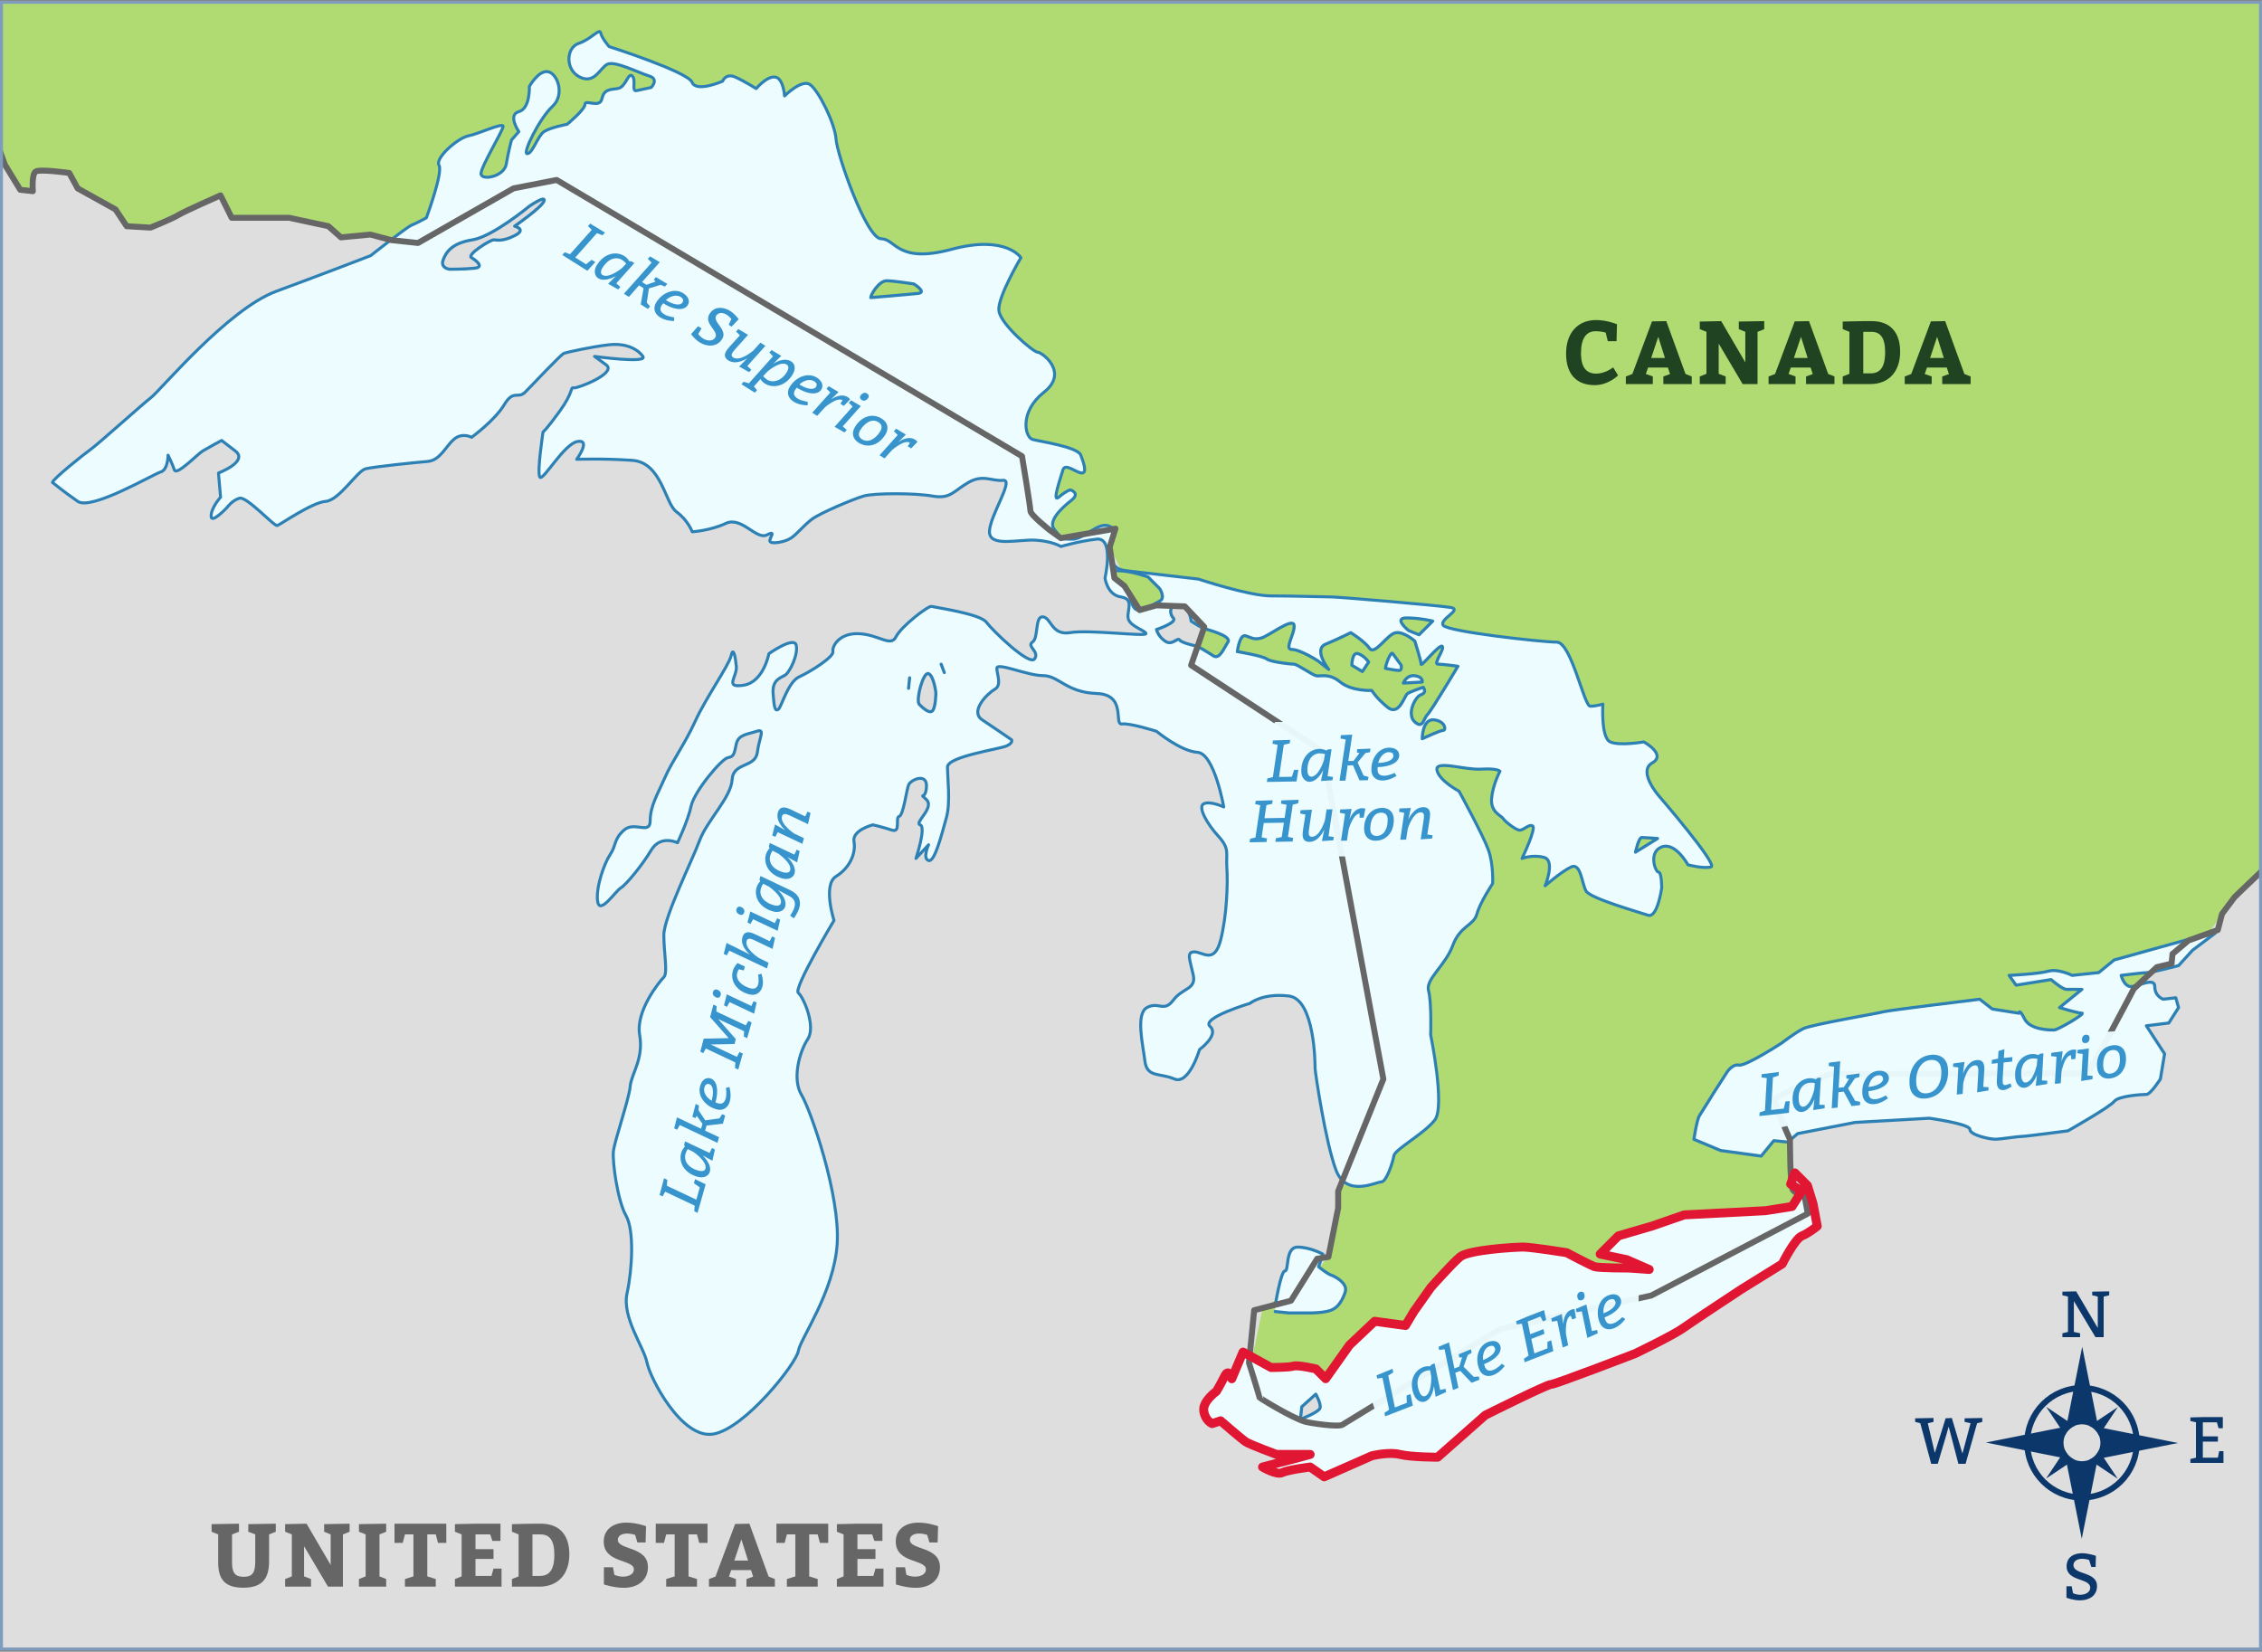
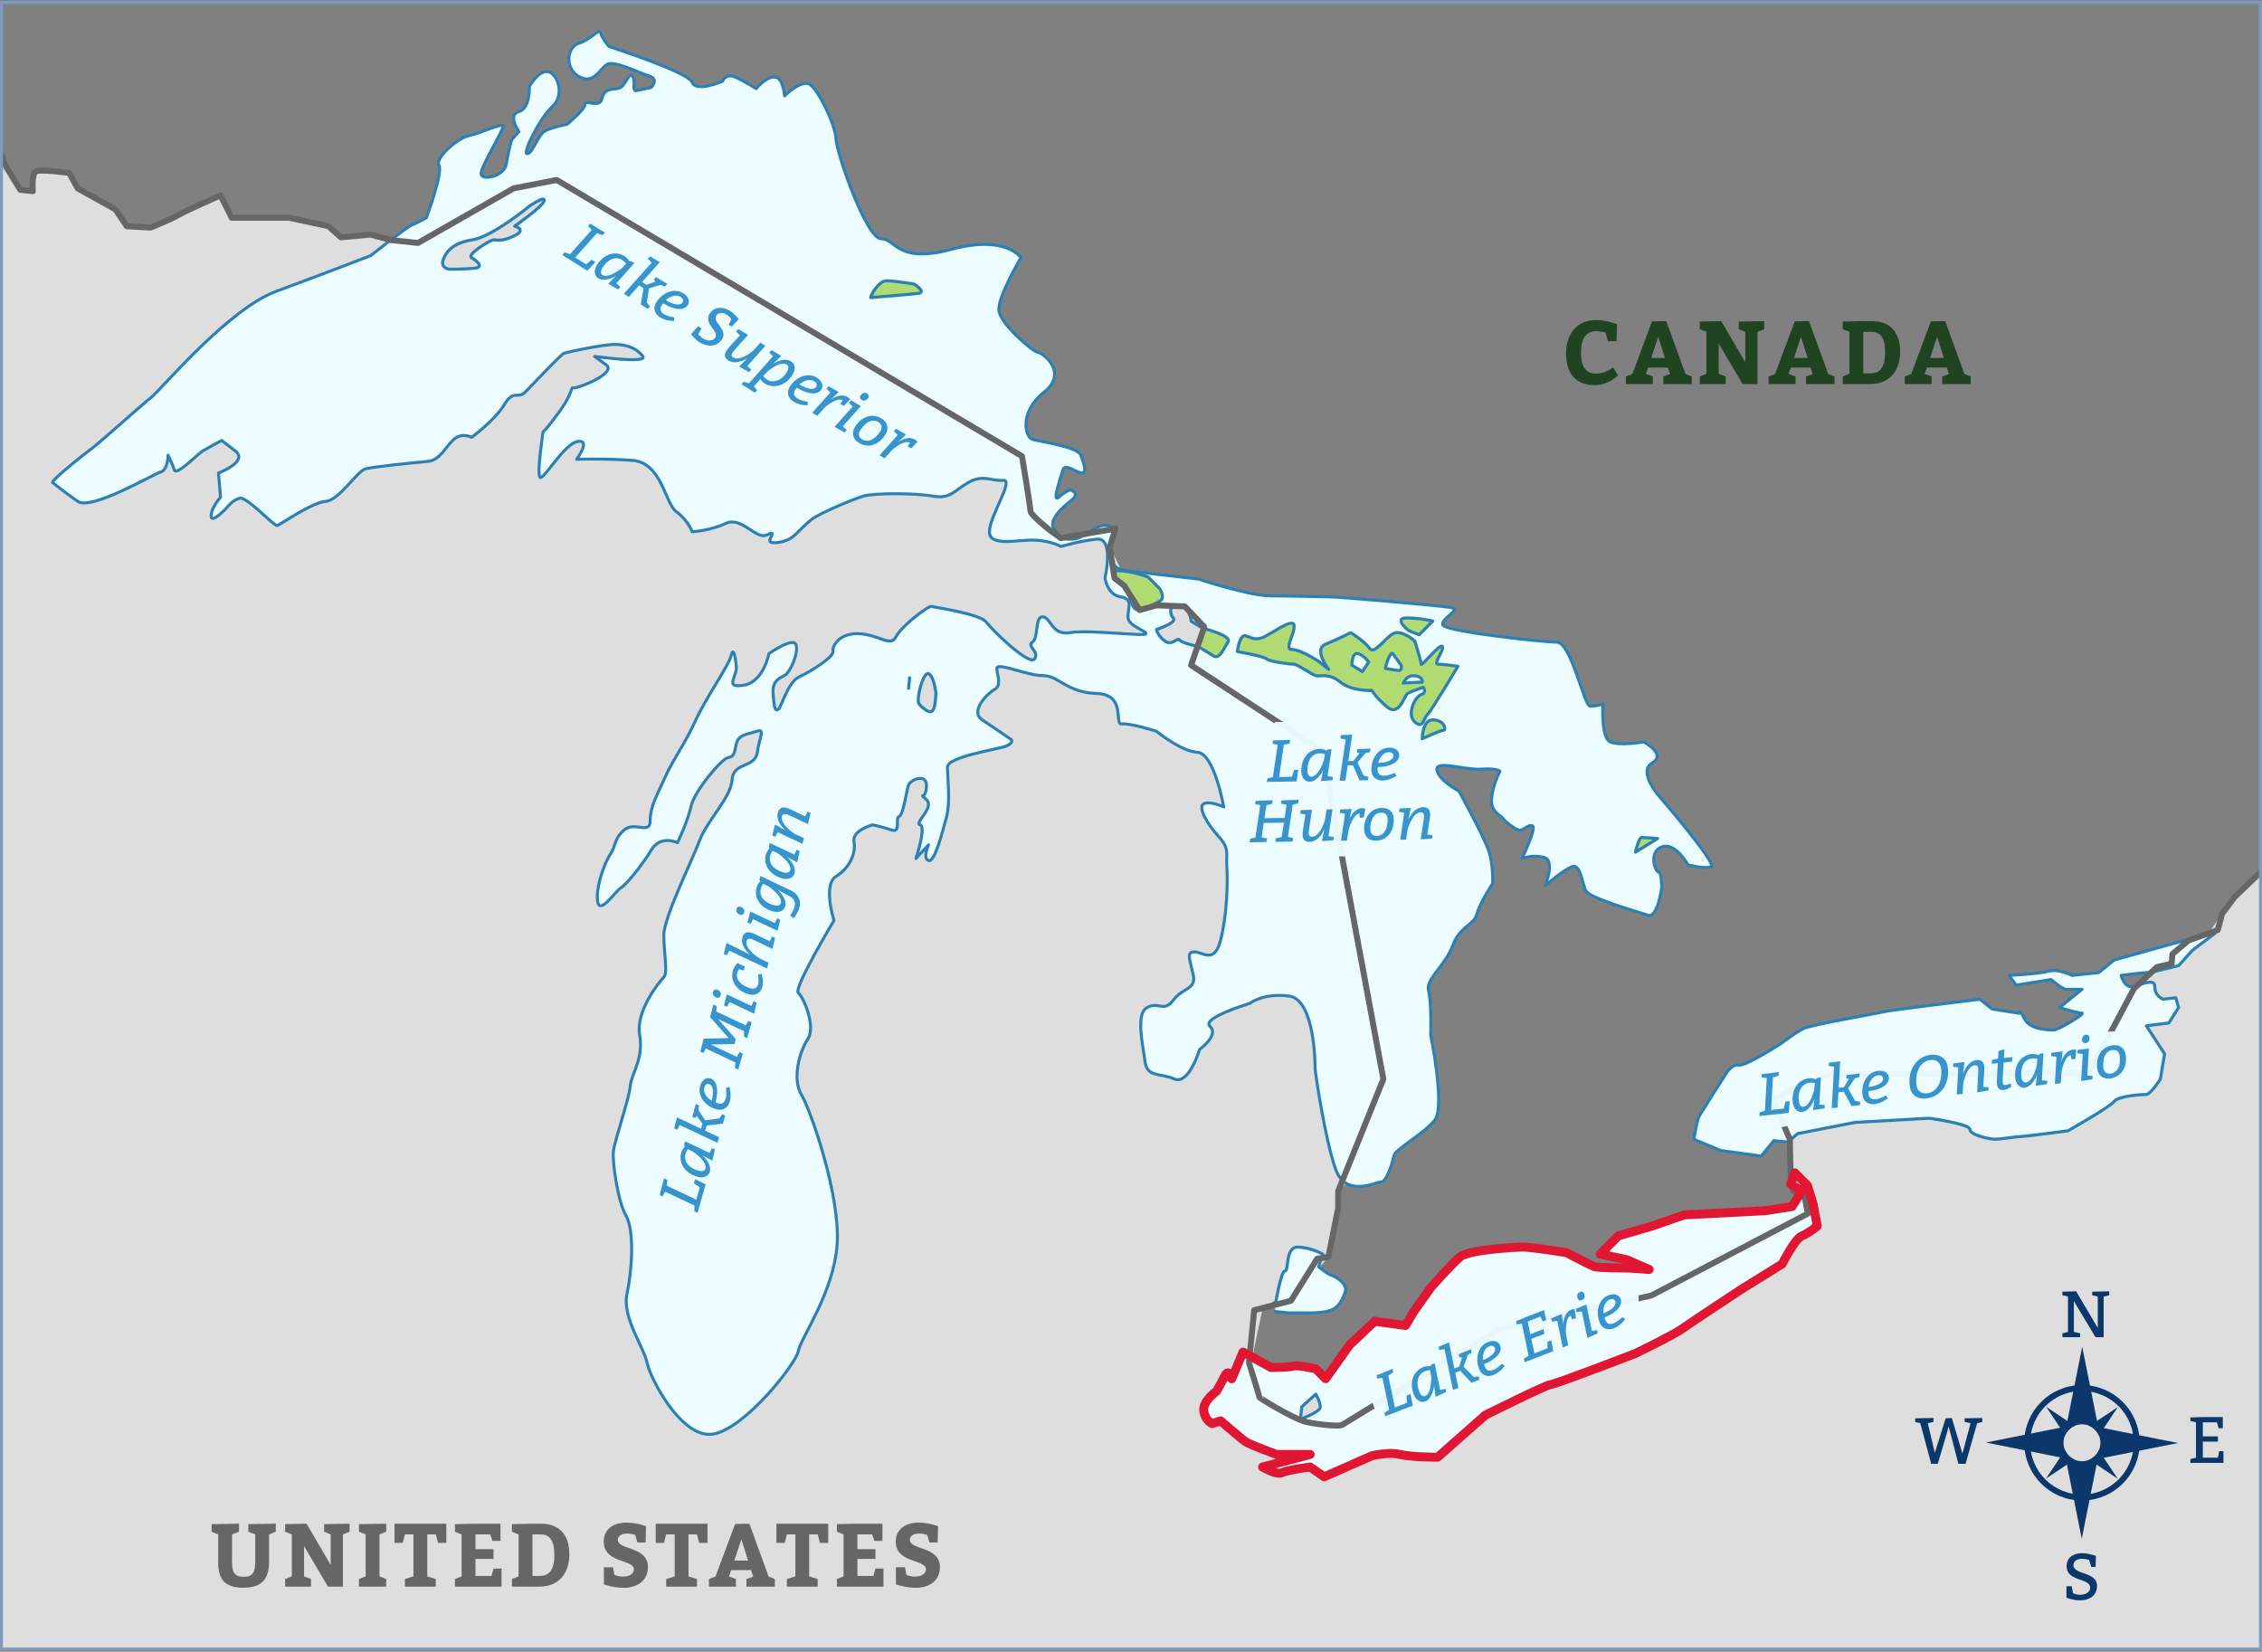
<svg xmlns="http://www.w3.org/2000/svg" width="760" height="555" viewBox="0 0 760 555">
  <rect x="0" y="0" width="760" height="555" fill="#808080" stroke="none" />
  <defs>
    <clipPath id="b">
      <rect y=".28" width="760" height="553.95" fill="none" stroke-width="0" />
    </clipPath>
  </defs>
  <g id="a">
    <path d="m758.97,1.31v503.95H1.03V1.31h757.95m1.03-1.03H0v506h760V.28h0Z" fill="#7f9bbd" stroke-width="0" />
    <g clip-path="url(#b)">
-       <rect x="-10.62" y="-13.3" width="778.24" height="497.65" fill="#b0db72" stroke-width="0" />
      <path d="m-36.97,36.47L-4.5,44.47s-7.53,5.65-4.24,5.65H-.26l1.88,5.18,5.18,8.47,4.24.47s-.47-5.65.94-6.59,11.29.47,11.29.47l2.82,5.18,12.71,7.06,3.76,5.65,8,.47s7.06-2.82,9.41-4.24c2.35-1.41,14.12-6.59,14.12-6.59l3.76,7.53h19.29l13.18,2.82,4.24,3.76,9.88-.94,7.06,1.88,32,19.29,60.71,14.35,96,38.82s28.71,10.82,28.71,12.24,3.76,12.71,3.76,12.71v3.76l18.35-1.88,24.47,49.88,71.53,121.88-5.18,37.18-12.24,11.29v5.65l-3.29,16.47-5.18,6.12-16.94,11.29-3.76,17.88-1.41,9.41s34.35,17.88,39.53,14.59c5.18-3.29,98.82-55.06,98.82-55.06l30.12-15.06,18.82-9.41s-2.35-6.59-3.29-8c-.94-1.41-1.88-16-1.88-16,0,0,20.24-11.29,24.94-12.24s52.24-2.82,59.76-3.29c7.53-.47,30.12-21.65,30.12-21.65l8-19.29,16.94-6.59,9.88-13.65s16.47-16,18.82-17.41,23.53-7.53,24.94-8c1.41-.47,28.24,48.94,28.24,50.35s-35.76,254.35-35.76,254.35c0,0-826.35,27.76-826.35,0s2.35-544.71,2.35-544.24Z" fill="#dedede" stroke-width="0" />
      <path d="m17.62,162.12c0-1.06,10.59-9.53,13.06-11.29,2.47-1.76,16.94-14.82,20.12-17.29s25.76-29.65,42-35.65c16.24-6,31.76-12,31.76-12,0,0,12-9.53,13.76-10.24s4.94-2.47,4.94-2.47c0,0,5.65-15.18,4.24-17.65-1.41-2.47,6.35-9.18,9.88-9.88s11.65-4.59,11.65-3.18-7.41,13.41-7.41,15.88,7.76,1.06,8.47-3.18c.71-4.24,1.76-8.12,1.76-8.12l2.47-2.82s-3.88-5.65,0-6.71c3.88-1.06,3.53-8.47,3.53-8.47,0,0,3.18-5.65,6.35-4.94,3.18.71,5.65,7.76,1.41,11.65s-10.24,15.88-8.47,15.88,3.53-6,5.65-7.41c2.12-1.41,7.76-2.47,7.76-2.47,0,0,6-4.94,6-6.71s4.94,1.41,5.65-1.76c.71-3.18,2.47-3.18,5.29-3.53s3.53-5.65,4.94-4.24c1.41,1.41-.35,5.29,1.41,4.94,1.76-.35,4.94-1.06,4.94-1.06,0,0,2.82-2.82-.71-3.88-3.53-1.06-11.65-5.29-14.12-3.88-2.47,1.41-4.24,6.71-9.18,4.24-4.94-2.47-4.59-9.88-.35-11.29s7.06-5.29,7.41-3.53,2.82,4.59,2.82,4.59c0,0,26.47,8.47,27.88,12,1.41,3.53,10.24-.35,10.24-.35,0,0,1.06-2.82,4.24-1.41,3.18,1.41,7.06,3.88,7.06,3.88,0,0,3.53-4.24,6.35-3.88s3.18,6.35,3.18,6.35c0,0,5.65-5.65,8.47-3.88,2.82,1.76,8.47,13.06,8.82,18.35.35,5.29,10.24,33.53,15.18,33.53s5.29,8.47,23.65,3.53c18.35-4.94,23.29,2.82,23.29,2.82,0,0-7.76,13.06-7.41,17.65s11.65,14.12,13.06,14.12,10.59,6.71,2.12,13.41c-8.47,6.71-6.35,15.18-3.88,15.88s15.18,2.47,16.24,5.29c1.06,2.82,2.12,6,.35,6s-5.65-3.53-6.35-1.06-3.88,11.29-1.41,9.18c2.47-2.12,3.88-2.47,3.88-2.47,0,0,3.53,1.06.35,3.53-3.18,2.47-8.12,7.06-5.65,9.88,2.47,2.82,1.76,3.18,6,3.18s8.82-6.35,12.71-4.24-.71,4.59,0,7.06-.71,7.06,5.29,7.76,24.35,2.82,24.35,2.82c0,0,16.94,5.65,24.35,5.65s18.35.35,20.47.35,35.65,2.82,39.88,3.53c4.24.71-3.88,3.88-2.47,6,1.41,2.12,33.18,5.65,38.12,5.65s9.18,21.53,11.29,21.53,4.24-.71,4.24-.71c0,0-.71,11.29,2.47,12.71s11.29,0,11.29,0c0,0,7.76,4.24,2.82,7.06s2.12,10.94,2.12,10.94c0,0,20.12,23.29,17.65,24s-7.76-.71-7.76-.71c0,0-4.24-7.76-8.82-6-4.59,1.76-2.12,8.47-1.06,8.47s1.06,5.29,1.06,5.29c0,0-1.41,10.24-4.59,9.18-3.18-1.06-19.41-5.65-20.82-8.12-1.41-2.47-1.76-9.53-4.94-8.12-3.18,1.41-8.82,6.35-8.82,6.35,0,0,3.53-8.47-.35-9.53-3.88-1.06-7.41.35-7.41.35,0,0,4.94-10.24,3.53-10.94-1.41-.71-3.18,1.76-4.59,1.41s-4.59-2.82-5.29-3.88-4.24-2.12-3.88-6.71,2.82-9.18,2.82-9.18c0,0-.71-1.06-6.35-.71s-15.53-3.18-14.82.35,7.41,7.06,7.41,7.06c0,0,8.12,14.82,9.88,19.76,1.76,4.94,1.41,11.29,1.41,11.29,0,0-4.24,6.35-5.29,10.24-1.06,3.88-5.65,3.88-8.12,10.59-2.47,6.71-9.18,11.29-8.12,15.18,1.06,3.88.71,14.82.71,14.82,0,0,4.94,24,1.41,28.59s-13.41,9.88-13.76,12-2.47,8.82-4.24,8.82-11.65,5.29-15.18-3.88c-3.53-9.18-7.06-33.18-7.06-34.24s0-23.29-8.82-24.35-13.06,2.47-13.06,2.47c0,0-16.59,4.94-13.41,7.76s-3.53,7.76-3.53,7.76c0,0-3.53,12-8.47,9.88-4.94-2.12-9.18-.35-9.88-6s-3.18-15.88.71-18c3.88-2.12,5.65,1.76,8.82-2.47,3.18-4.24,7.76-3.53,6.71-8.47-1.06-4.94-2.47-7.76.35-7.76s6.71,4.24,8.82-3.88c2.12-8.12,2.47-19.41,2.12-24.35-.35-4.94,1.06-6.35-2.82-10.59s-7.06-9.88-4.94-10.94,6.71,1.06,6.71,1.06c0,0-3.18-18-8.82-18.35s-13.76-7.06-13.76-7.06c0,0-8.82-2.82-11.65-2.47-2.82.35,1.76-9.88-8.47-10.24s-12.71-6-18-6-15.53-4.59-15.53-2.47,1.76,5.65-.71,7.06c-2.47,1.41-8.47,7.41-4.24,10.24,4.24,2.82,9.88,6.71,9.88,6.71,0,0,.71,1.06-1.76,2.12-2.47,1.06-19.76,3.53-19.76,7.06s1.06,12-.35,16.94-3.88,15.18-6,14.47,0-5.29,0-5.29l-4.24,4.59s3.53-10.59,1.41-11.29,4.94-5.65,2.12-8.47c-2.82-2.82-.35.71,0-4.24s-5.29-2.47-6-.71c-.71,1.76-1.76,10.24-3.18,10.59-1.41.35.71,5.65-2.47,4.59s-6.35-1.76-6.35-1.76c0,0-7.06,1.76-6.35,5.65s-1.41,8.82-6,11.65c-4.59,2.82-.71,14.82-.71,14.82,0,0-13.76,22.94-12,24.35,1.76,1.41,6,11.29,3.18,15.53-2.82,4.24-5.29,13.41-2.12,18.71,3.18,5.29,13.06,33.88,12,50.12-1.06,16.24-12.35,31.76-13.06,36s-18,26.12-28.59,27.88-21.18-18.71-22.24-24-8.47-15.18-6.71-23.29c1.76-8.12,2.47-21.18-.35-26.12s-4.59-18-4.24-21.53,5.29-17.65,5.65-21.88,4.59-9.18,3.18-17.29c-1.41-8.12,6.71-18,8.12-19.41,1.41-1.41,0-8.12,0-14.12s9.53-25.06,12-31.76c2.47-6.71,10.59-14.47,10.94-20.47s7.76-3.88,8.47-9.18c.71-5.29,2.82-8.12-.35-7.06s-6,1.06-6.71,4.24-.71,4.24-2.82,4.59-11.29,11.29-12.35,16.24-4.59,12.35-4.59,12.35c0,0-5.65-2.82-8.82,2.47-3.18,5.29-8.47,11.65-10.24,12.71s-7.06,9.18-7.76,4.59c-.71-4.59,2.12-12.71,4.24-15.88s1.06-4.94,4.59-8.12c3.53-3.18,8.82,1.76,8.82-3.18s2.47-8.82,4.94-14.47c2.47-5.65,6.71-11.29,10.24-19.06s11.29-18.71,12-21.88,1.41,0,1.76,3.53-4.24,7.41,2.47,6.35,8.47-10.59,8.47-10.59c0,0,8.47-6,9.18-2.82.71,3.18-2.12,8.82-3.53,9.88s-4.59,1.41-4.24,6.35.71,6,1.76,5.29,3.18-9.18,7.06-10.94c3.88-1.76,11.65-6.71,11.29-8.47-.35-1.76,2.12-6.35,8.82-6,6.71.35,10.59,4.59,12.35,1.06,1.76-3.53,10.94-10.59,12-10.24s16.24,2.47,18.35,5.29c2.12,2.82,14.47,14.82,16.24,12.35,1.76-2.47-2.82-4.24-.71-5.65,2.12-1.41.71-8.82,3.53-8.47,2.82.35,2.82,6.35,9.18,5.29,6.35-1.06,25.41,1.41,25.41.35s-5.65-2.47-6-5.29,2.12-6.35-2.47-7.06c-4.59-.71-5.29-6.35-5.29-6.35,0,0,3.18-13.76-2.82-13.06s-12,2.47-12,2.47c0,0-2.82-1.76-8.47-2.12s-15.53,2.47-15.53-2.82,8.47-17.65,4.59-17.29-6.71-2.12-11.65.71c-4.94,2.82-6,5.65-12,4.59s-19.76-1.06-23.29,0-14.47,5.65-17.29,7.76c-2.82,2.12-4.94,4.94-7.06,6.35-2.12,1.41-6.71,2.12-7.06,1.06s2.47-3.88-1.06-2.12c-3.53,1.76-8.47-6.35-13.76-3.88-5.29,2.47-11.29,2.82-11.29,2.82,0,0-1.41-3.88-5.29-6.71-3.88-2.82-4.94-16.59-14.82-17.29s-18.71-.35-18.71-.35c0,0,4.94-6.71.35-6s-11.65,13.41-12.71,12,1.06-15.18,1.06-15.18c0,0,1.06-.71,5.65-7.06,4.59-6.35,3.53-8.12,4.59-7.76s14.82-4.94,10.94-7.76l-3.88-2.82s18,2.47,16.24,0c-1.76-2.47-5.65-4.59-11.65-3.88-6,.71-13.76,2.47-14.82,2.82s-10.59,10.59-13.06,13.06c-2.47,2.47-3.88-1.06-7.06,4.24-3.18,5.29-10.94,10.94-10.94,10.94,0,0-3.18-1.76-6,.71s-4.59,7.06-8.82,7.41-18,1.76-20.82,2.47c-2.82.71-8.82,10.59-13.41,10.94s-15.18,7.76-16.24,8.12-10.24-9.88-12.71-9.18-4.24,3.18-4.24,3.18c0,0-5.29,5.65-5.29,2.82s3.18-6.35,3.18-6.35l-.71-8.12s10.24-3.88,5.65-7.41l-4.59-3.53s-4.59,2.47-6.35,3.53c-1.76,1.06-8.82,8.47-9.53,6.35s-2.12-4.94-2.12-4.94c0,0,0,4.94-2.47,5.65s-23.29,13.06-27.88,9.88-8.47-6.35-8.47-6.35Z" fill="#edfdff" stroke="#2d80b4" stroke-linecap="round" stroke-linejoin="round" />
      <path d="m388.56,211.53c1.06-.35,7.06-2.47,5.65-3.88s-1.41-4.94,2.12-4.24,3.88,5.29,3.88,5.29c0,0,3.18,2.12,4.24,2.47s9.53,2.47,8.12,4.59c-1.41,2.12-2.82,6-4.94,4.59-2.12-1.41-5.29-3.18-5.29-3.18,0,0-5.29-1.06-6-2.12s-2.47,2.12-4.94.35c-2.47-1.76-2.82-3.88-2.82-3.88Z" fill="#dedede" stroke-width="0" />
      <path d="m415.74,218.94s.71-6,2.82-5.29,2.82,1.41,5.29.71,10.59-7.06,10.94-4.24-3.53,8.12-.71,8.12,8.82,3.88,8.82,3.88l3.53,2.82s-5.29-6.71-1.06-8.47c4.24-1.76,8.47-3.88,8.47-3.88,0,0,4.59,2.82,6.35,5.29,1.76,2.47,6-4.94,8.82-5.29s6.35,2.82,6.35,2.82c0,0,2.12,6.71,2.12,7.76s6-6.71,7.06-6-3.18,6-1.41,6,6.71.71,6.71.71c0,0-8.82,14.82-10.24,16.24-1.41,1.41-1.41,4.94-4.24,2.47-2.82-2.47,0-8.47,2.12-9.18s.71-2.47.71-2.47c0,0-4.24,1.41-5.29,2.12s-2.82,7.76-6.71,4.59c-3.88-3.18-5.29-5.65-5.29-5.65,0,0-6.71.35-10.59-2.82-3.88-3.18-6.71-1.76-8.12-2.12s-6.35-3.88-7.41-3.88-7.76-.71-9.18-1.76c-1.41-1.06-9.88-2.47-9.88-2.47Z" fill="#b0db72" stroke="#2d80b4" stroke-linecap="round" stroke-linejoin="round" stroke-width="1.03" />
      <path d="m477.85,248.23s0-6.71,3.88-6.35c3.88.35,4.24,3.53,3.18,3.53s-7.06,2.82-7.06,2.82Z" fill="#b0db72" stroke="#2d80b4" stroke-linecap="round" stroke-linejoin="round" stroke-width="1.03" />
      <path d="m473.27,211.88s-5.29-4.24-.71-4.24,8.82,1.06,8.82,1.06l-4.59,4.59-3.53-1.41Z" fill="#b0db72" stroke="#2d80b4" stroke-linecap="round" stroke-linejoin="round" stroke-width="1.03" />
      <path d="m378.32,197.76s-7.41-6-2.82-6,10.24,2.12,10.24,2.12l3.88,3.88s2.12,3.18,0,4.24-4.94,2.82-4.94,2.82c0,0-3.18,1.41-4.24-1.76-1.06-3.18-2.12-5.29-2.12-5.29Z" fill="#b0db72" stroke="#2d80b4" stroke-linecap="round" stroke-linejoin="round" stroke-width="1.03" />
      <path d="m292.56,100c0-1.06,2.82-5.65,5.29-5.65s9.18,1.06,9.18,1.06c0,0,4.59,2.82,1.41,3.18s-15.88,1.41-15.88,1.41Z" fill="#b0db72" stroke="#2d80b4" stroke-linecap="round" stroke-linejoin="round" stroke-width="1.03" />
      <path d="m151.03,90.47s-3.18-.35-2.12-3.18,3.18-5.65,9.88-6.71c6.71-1.06,19.06-11.29,19.06-11.29,0,0,5.65-3.88,4.94-1.76s-9.88,8.47-9.88,8.47c0,0,4.24,1.06,0,3.18-4.24,2.12-6,1.41-7.06,1.41s-9.18,4.94-7.41,6,4.24,3.18,1.06,3.53-8.47.35-8.47.35Z" fill="#dedede" stroke="#2d80b4" stroke-linecap="round" stroke-linejoin="round" stroke-width="1.03" />
      <path d="m308.79,236.59c-1.06-1.76,1.41-10.94,3.18-10.24s2.47,6.35,2.47,6.35c0,0,0,5.65-1.41,6.35s-4.24-2.47-4.24-2.47Z" fill="#dedede" stroke="#2d80b4" stroke-linecap="round" stroke-linejoin="round" stroke-width="1.03" />
-       <line x1="316.21" y1="223.18" x2="317.27" y2="226" fill="none" stroke="#2d80b4" stroke-linecap="round" stroke-linejoin="round" stroke-width="1.03" />
      <line x1="305.62" y1="227.76" x2="305.27" y2="231.29" fill="none" stroke="#2d80b4" stroke-linecap="round" stroke-linejoin="round" stroke-width="1.03" />
      <path d="m454.21,223.53s0-4.59,2.12-3.88,3.53,2.82,3.53,2.82l-2.12,3.18-3.53-2.12Z" fill="#edfdff" stroke="#2d80b4" stroke-linecap="round" stroke-linejoin="round" stroke-width="1.03" />
      <path d="m465.5,224.59c0-1.06,1.76-6,2.47-4.94s2.82,3.88,2.82,3.88c0,0,.35,1.76-.71,1.76s-4.59-.71-4.59-.71Z" fill="#edfdff" stroke="#2d80b4" stroke-linecap="round" stroke-linejoin="round" stroke-width="1.03" />
-       <path d="m471.5,229.53s1.06-2.82,3.88-2.47,2.47,2.12,2.47,2.12l-6.35.35Z" fill="#edfdff" stroke="#2d80b4" stroke-linecap="round" stroke-linejoin="round" stroke-width="1.03" />
+       <path d="m471.5,229.53s1.06-2.82,3.88-2.47,2.47,2.12,2.47,2.12Z" fill="#edfdff" stroke="#2d80b4" stroke-linecap="round" stroke-linejoin="round" stroke-width="1.03" />
      <path d="m556.91,281.76s-4.24-.35-5.29-.35-2.12,4.94-2.12,4.94l7.41-4.59Z" fill="#b0db72" stroke="#2d80b4" stroke-linecap="round" stroke-linejoin="round" stroke-width="1.03" />
      <path d="m428.44,438.82s1.88-11.76,3.29-11.76,0-8,4.24-8,8.47,2.35,8.47,2.35l-1.41,4.24s2.82,2.35,4.24,2.82c1.41.47,5.65,2.82,4.71,5.65-.94,2.82-2.35,5.18-4.71,6.12-2.35.94-7.06.94-7.06.94h-7.06l-4.71-.47" fill="#edfdff" stroke="#2d80b4" stroke-linecap="round" stroke-linejoin="round" stroke-width="1.03" />
      <path d="m417.62,454.35l-3.76,8.94s-.94-3.76-2.35-.94c-1.41,2.82-2.82,5.18-2.82,5.18,0,0-4.71,3.29-4.24,6.59.47,3.29,2.82,4.24,2.82,4.24l2.82-.94s7.06,6.12,8.47,7.06,10.35,4.24,10.35,4.24h11.29l-5.18,1.41-10.82,2.82s4.71,2.82,6.59,1.88c1.88-.94,9.41-1.88,9.41-1.88l4.71,3.29,16-7.06s5.65-1.41,9.41-.47,12.71.94,12.71.94l16-14.12s20.71-10.35,22.12-10.35,28.24-10.35,28.24-10.35c0,0,12.71-6.12,16-8.47s19.76-13.18,19.76-13.18l13.65-8.47s4.24-8.47,6.59-9.41c2.35-.94,5.18-3.29,5.18-3.29l-1.41-7.53-1.88-6.12-4.24-4.24-1.41,3.76,3.76,2.35-3.29,5.18-8.94,1.41-27.29,1.41-10.82,3.76-11.29,3.29-6.12,6.12,8.94,1.88,7.53,3.29-6.59-.47s-10.35,0-11.76-.47c-1.41-.47-9.41-4.71-9.41-4.71,0,0-11.76-1.88-14.59-1.88s-18.35.94-21.18,3.29c-2.82,2.35-9.88,10.35-9.88,10.35l-5.65,8-2.82,4.71-10.35-1.41-8.47,8-8,11.29-3.29-3.29s-6.12-1.41-7.53-.94-7.53.47-7.53.47l-9.41-5.18Z" fill="#edfdff" stroke="#2d80b4" stroke-linecap="round" stroke-linejoin="round" stroke-width="1.03" />
      <path d="m437.38,472.7l4.71-4.24s1.88,3.29,1.41,4.71c-.47,1.41-6.59,3.76-6.59,3.76l.47-4.24Z" fill="#dedede" stroke="#2d80b4" stroke-linecap="round" stroke-linejoin="round" stroke-width="1.03" />
      <path d="m600.68,383.76l-4.71-.47-4.24,5.18-13.65-1.88-8.94-3.76s.94-6.59,1.88-8,4.71-7.53,4.71-7.53l4.24-6.59s1.88-3.29,4.24-2.82c2.35.47,14.59-7.53,14.59-7.53,0,0,4.24-3.29,7.06-4.71,2.82-1.41,25.41-5.18,26.82-5.65,1.41-.47,32.47-4.24,32.47-4.24l4.24,3.29,8.94,1.41s0-1.88,1.88,1.88c1.88,3.76,8.47,3.76,9.88,3.76s10.82-5.65,9.41-5.65-7.53-1.88-7.53-1.88l7.53-6.12h-5.18c-1.41,0-5.18-3.29-5.18-3.29l-11.76,1.88-2.35-3.29s9.88-.47,13.18-1.41,8,1.41,8,1.41l8.94-.94,5.18-4.24,25.41-7.06,8.47-1.88-7.53,5.65-4.71,5.18s-8.94,2.35-10.35,2.35-8.94.94-8.94.94c0,0,.94,3.76,3.29,3.76s8-3.29,8,0,2.82,4.24,2.82,4.24l4.24-.47.94,3.29-3.29,5.18-7.53.94,6.12,9.41-1.41,8.47s-3.29,5.18-4.71,5.18-9.41.47-10.82,2.35-15.53,9.88-15.53,9.88c0,0-14.12,1.88-15.53,1.88s-7.06.94-8.94.94-8.47-1.41-8.47-3.29-13.65-3.76-13.65-3.76l-24.94,1.41-19.29,3.76-3.29,2.82Z" fill="#edfdff" stroke="#2d80b4" stroke-linecap="round" stroke-linejoin="round" stroke-width="1.03" />
      <path d="m403.38,217.65l1.41-6.12s7.06,2,7.41,2.94-.82,4.12-1.65,4.82-.82,1.29-1.41,1.29-1.88-.24-2.59-.71-3.18-2.24-3.18-2.24Z" fill="#b0db72" stroke-width="0" />
      <path d="m388.56,211.53c1.06-.35,7.06-2.47,5.65-3.88s-1.41-4.94,2.12-4.24,3.88,5.29,3.88,5.29c0,0,3.18,2.12,4.24,2.47s9.53,2.47,8.12,4.59c-1.41,2.12-2.82,6-4.94,4.59-2.12-1.41-5.29-3.18-5.29-3.18,0,0-5.29-1.06-6-2.12s-2.47,2.12-4.94.35c-2.47-1.76-2.82-3.88-2.82-3.88Z" fill="none" stroke="#2d80b4" stroke-linecap="round" stroke-linejoin="round" stroke-width="1.03" />
      <path d="m-36.97,36.47L-4.5,44.47s-7.53,5.65-4.24,5.65H-.26l1.88,5.18,5.18,8.47,4.24.47s-.47-5.65.94-6.59,11.29.47,11.29.47l2.82,5.18,12.71,7.06,3.76,5.65,8,.47s7.06-2.82,9.41-4.24c2.35-1.41,14.12-6.59,14.12-6.59l3.76,7.53h19.29l13.18,2.82,4.24,3.76,9.88-.94,7.06,1.88,8.94.94,32.12-18.35,14.47-2.82,156.35,92.82s2.82,16.94,2.82,18.35,6.47,6.47,6.47,6.47l3.76,2.71,18.35-3.18-1.94,6.18,1.59,10.41,3.35,2.65,5.12,8.12,5.65-1.59,9.53.35,6.54,6.89-4.42,12.88,44.12,28.94,20.47,110.12-15.18,37.65v5.65l-3.29,16.47-3.76.59-8.82,14.12-12.35,3.18-1.76,17.65s3.53,11.29,3.53,11.65c0,.18,10.59,6.71,15.18,8.12,1.72.53,11.29,1.96,12.71,1.06,5.18-3.29,52.94-32.12,52.94-32.12l50.82-11.29,52.59-27.53-1.06-5.65s-3.06-.94-4-2.35-.94-16.94-.94-16.94c0,0-5.65-12.47-5.18-13.41.72-1.44,17.86-8.47,19.06-8.47.47,0,84.94-.47,85.88-.24.82.21,15.76-28.47,15.76-28.47l7.76-7.29,4.94-1.18.31-3.25,5.34-4.51,9.88-3.53,1.41-5.41,4.24-5.65s16.47-16,18.82-17.41" fill="none" stroke="#666" stroke-linecap="round" stroke-linejoin="round" stroke-width="2" />
      <path d="m417.62,454.35l-3.76,8.94s-.94-3.76-2.35-.94c-1.41,2.82-2.82,5.18-2.82,5.18,0,0-4.71,3.29-4.24,6.59.47,3.29,2.82,4.24,2.82,4.24l2.82-.94s7.06,6.12,8.47,7.06,10.35,4.24,10.35,4.24h11.29l-5.18,1.41-10.82,2.82s4.71,2.82,6.59,1.88c1.88-.94,9.41-1.88,9.41-1.88l4.71,3.29,16-7.06s5.65-1.41,9.41-.47,12.71.94,12.71.94l16-14.12s20.71-10.35,22.12-10.35,28.24-10.35,28.24-10.35c0,0,12.71-6.12,16-8.47s19.76-13.18,19.76-13.18l13.65-8.47s4.24-8.47,6.59-9.41c2.35-.94,5.18-3.29,5.18-3.29l-1.41-7.53-1.88-6.12-4.24-4.24-1.41,3.76,3.76,2.35-3.29,5.18-8.94,1.41-27.29,1.41-10.82,3.76-11.29,3.29-6.12,6.12,8.94,1.88,7.53,3.29-6.59-.47s-10.35,0-11.76-.47c-1.41-.47-9.41-4.71-9.41-4.71,0,0-11.76-1.88-14.59-1.88s-18.35.94-21.18,3.29c-2.82,2.35-9.88,10.35-9.88,10.35l-5.65,8-2.82,4.71-10.35-1.41-8.47,8-8,11.29-3.29-3.29s-6.12-1.41-7.53-.94-7.53.47-7.53.47l-9.41-5.18Z" fill="none" stroke="#e01633" stroke-linecap="round" stroke-linejoin="round" stroke-width="3" />
    </g>
  </g>
  <g id="d">
    <path d="m759,1.28v552.31H1V1.28h758m1-1H0v554.31h760V.28h0Z" fill="#7f9bbd" stroke-width="0" />
  </g>
  <g id="e">
    <path d="m539.5,111.77s-1.41-.48-3.36-.48c-3.15,0-4.95,2.34-4.95,7.35s1.95,6.9,5.1,6.9,5.7-2.1,5.7-2.1l1.65,2.7s-3.15,3.27-7.86,3.27c-6.09,0-9.6-3.66-9.6-10.62s3.96-11.25,10.11-11.25c3.63,0,6.99,1.41,6.99,1.41l-.15,5.7h-2.94l-.69-2.88Z" fill="#204321" stroke-width="0" />
    <path d="m568.4,129.05h-9.54v-2.55l2.25-.81-.72-2.19h-6.66l-.75,2.16,2.34.84v2.55h-9.06v-2.55l2.19-.84,6.6-17.67,4.8-.09,6.45,17.76,2.1.84v2.55Zm-11.25-15.87l-2.37,7.11h4.62l-2.25-7.11Z" fill="#204321" stroke-width="0" />
    <path d="m571.1,126.5l2.25-.9v-14.1l-2.25-.9v-2.55l7.2-.15,8.1,13.86v-10.26l-2.19-.9v-2.55l8.55-.15v2.7l-2.25.9v17.55h-5.01l-8.04-13.59v10.14l2.34.9v2.55h-8.7v-2.55Z" fill="#204321" stroke-width="0" />
    <path d="m616.35,129.05h-9.54v-2.55l2.25-.81-.72-2.19h-6.66l-.75,2.16,2.34.84v2.55h-9.06v-2.55l2.19-.84,6.6-17.67,4.8-.09,6.45,17.76,2.1.84v2.55Zm-11.25-15.87l-2.37,7.11h4.62l-2.25-7.11Z" fill="#204321" stroke-width="0" />
    <path d="m621.38,111.5l-2.25-.9v-2.55l6.9-.15h2.85c6,0,9.54,3.54,9.54,10.29s-3.9,10.86-9.99,10.86h-9.3v-2.55l2.25-.9v-14.1Zm7.14,13.95c2.91,0,4.86-1.71,4.86-7.11,0-5.04-1.71-6.84-4.65-6.84h-2.7v13.95h2.49Z" fill="#204321" stroke-width="0" />
    <path d="m662.1,129.05h-9.54v-2.55l2.25-.81-.72-2.19h-6.66l-.75,2.16,2.34.84v2.55h-9.06v-2.55l2.19-.84,6.6-17.67,4.8-.09,6.45,17.76,2.1.84v2.55Zm-11.25-15.87l-2.37,7.11h4.62l-2.25-7.11Z" fill="#204321" stroke-width="0" />
    <path d="m77.96,525.04c0,3.45.99,4.8,3.93,4.8,3.18,0,3.87-1.71,3.87-5.25v-9l-2.34-.9v-2.55l9.24-.15v2.7l-2.25.9v9c0,5.79-2.22,8.91-8.67,8.91-6.03,0-8.43-2.67-8.43-8.46v-9.45l-2.22-.9v-2.55l9.21-.15v2.7l-2.34.9v9.45Z" fill="#666" stroke-width="0" />
    <path d="m95.8,530.59l2.25-.9v-14.1l-2.25-.9v-2.55l7.2-.15,8.1,13.86v-10.26l-2.19-.9v-2.55l8.55-.15v2.7l-2.25.9v17.55h-5.01l-8.04-13.59v10.14l2.34.9v2.55h-8.7v-2.55Z" fill="#666" stroke-width="0" />
    <path d="m120.6,530.59l2.25-.9v-14.1l-2.25-.9v-2.55l9.15-.15v2.7l-2.25.9v14.1l2.25.9v2.55h-9.15v-2.55Z" fill="#666" stroke-width="0" />
    <path d="m138.91,515.59h-2.85l-.75,2.85h-2.76v-6.45h17.4v6.45h-2.79l-.75-2.85h-2.85v14.1l2.85.9v2.55h-10.35v-2.55l2.85-.9v-14.1Z" fill="#666" stroke-width="0" />
    <path d="m165.81,523.84h-6.06v5.7h5.37l.69-2.46h2.7v6.06h-15.66v-2.55l2.25-.9v-14.1l-2.25-.9v-2.55l6.9-.15h8.4v5.79h-2.7l-.75-2.19h-4.95v4.95h6.06v3.3Z" fill="#666" stroke-width="0" />
    <path d="m174.25,515.59l-2.25-.9v-2.55l6.9-.15h2.85c6,0,9.54,3.54,9.54,10.29s-3.9,10.86-9.99,10.86h-9.3v-2.55l2.25-.9v-14.1Zm7.14,13.95c2.91,0,4.86-1.71,4.86-7.11,0-5.04-1.71-6.84-4.65-6.84h-2.7v13.95h2.49Z" fill="#666" stroke-width="0" />
    <path d="m206.41,529.15s1.2.63,2.94.63c1.92,0,3.63-.84,3.63-2.43,0-3.51-10.14-1.95-10.14-9.36,0-4.14,3.27-6.36,7.62-6.36,3.39,0,6.6,1.2,6.6,1.2l-.15,5.46h-2.76l-.75-2.55s-1.35-.45-2.64-.45c-2.13,0-3.18.93-3.18,2.13,0,3.48,10.11,2.1,10.11,9.15,0,4.5-3.48,6.96-8.1,6.96-3.39,0-6.69-1.14-6.69-1.14v-5.76h3.06l.45,2.52Z" fill="#666" stroke-width="0" />
    <path d="m226.68,515.59h-2.85l-.75,2.85h-2.76v-6.45h17.4v6.45h-2.79l-.75-2.85h-2.85v14.1l2.85.9v2.55h-10.35v-2.55l2.85-.9v-14.1Z" fill="#666" stroke-width="0" />
    <path d="m260.34,533.14h-9.54v-2.55l2.25-.81-.72-2.19h-6.66l-.75,2.16,2.34.84v2.55h-9.06v-2.55l2.19-.84,6.6-17.67,4.8-.09,6.45,17.76,2.1.84v2.55Zm-11.25-15.87l-2.37,7.11h4.62l-2.25-7.11Z" fill="#666" stroke-width="0" />
    <path d="m267.23,515.59h-2.85l-.75,2.85h-2.76v-6.45h17.4v6.45h-2.79l-.75-2.85h-2.85v14.1l2.85.9v2.55h-10.35v-2.55l2.85-.9v-14.1Z" fill="#666" stroke-width="0" />
    <path d="m294.14,523.84h-6.06v5.7h5.37l.69-2.46h2.7v6.06h-15.66v-2.55l2.25-.9v-14.1l-2.25-.9v-2.55l6.9-.15h8.4v5.79h-2.7l-.75-2.19h-4.95v4.95h6.06v3.3Z" fill="#666" stroke-width="0" />
    <path d="m304.53,529.15s1.2.63,2.94.63c1.92,0,3.63-.84,3.63-2.43,0-3.51-10.14-1.95-10.14-9.36,0-4.14,3.27-6.36,7.62-6.36,3.39,0,6.6,1.2,6.6,1.2l-.15,5.46h-2.76l-.75-2.55s-1.35-.45-2.64-.45c-2.13,0-3.18.93-3.18,2.13,0,3.48,10.11,2.1,10.11,9.15,0,4.5-3.48,6.96-8.1,6.96-3.39,0-6.69-1.14-6.69-1.14v-5.76h3.06l.45,2.52Z" fill="#666" stroke-width="0" />
    <path d="m428.44,242.59h42.35l16.24,32.47-.71,12.71h-68.47s-2.82-24-1.41-26.12,12-19.06,12-19.06Z" fill="#edfdff" opacity=".95" stroke-width="0" />
    <path d="m191.53,85.41l7.28-8.18-1.25-1.26.73-.84,4.96,3.02-.82.9-1.87-.71-7.28,8.18,3.62,2.29,1.91-1.51,1.2.76-2.66,2.93-8.43-5.32.82-.9,1.78.65Z" fill="#3794cd" stroke-width="0" />
    <path d="m204.31,95.37l2.67-2.67c-.23.14-3.71,2.25-6.01.79-1.32-.83-1.5-2.73-.44-4.42,2.62-4.14,6.61-4.7,9.25-3.03,1.14.72,1.65,1.75,1.65,1.75h.74s.97.61.97.61l-6.07,6.81,1.37,1.22-.75.83-3.38-1.9Zm6.09-6.8s-.51-.68-1.42-1.25c-1.67-1.06-4.39-.76-6.53,2.62-.75,1.18-.66,2.06-.05,2.45,2.11,1.33,6.53-2.27,6.53-2.27l1.47-1.55Z" fill="#3794cd" stroke-width="0" />
    <path d="m220.27,94.62l-.61-.67.73-.84,3.82,2.29-.82.9-1.42-.59-3.94,1.2-.72,4.77,1.12,1.3-.76.82-2.39-1.51.95-5.44-1.51-.96-3.43,3.87-1.67-1.06,9.32-10.44-1.28-1.28.75-.83,3.27,1.95-5.96,6.67,1.48.93,3.08-1.1Z" fill="#3794cd" stroke-width="0" />
    <path d="m226.48,107.86s-2.66.07-4.73-1.24c-1.94-1.22-2.42-3.18-1.24-5.05,2.21-3.5,6.24-4.81,9.04-3.05,1.78,1.12,2.36,2.7,1.51,4.03-1.23,1.94-4.6,1.66-8.24-.64-.19.23-.37.47-.51.69-.76,1.2-.5,2.15.82,2.98,1.28.81,3.37,1.06,3.37,1.06l-.02,1.2Zm2.8-6.18c.47-.74.27-1.37-.63-1.93-1.28-.81-3.35-.39-4.93,1.1,2.5,1.58,4.85,1.95,5.55.83Z" fill="#3794cd" stroke-width="0" />
    <path d="m234.55,109.62l1.16.73-1.11,1.88s.59.87,1.62,1.52c1.27.8,3.23,1.05,4.07-.29,1.42-2.25-4.02-4.62-1.88-8.02,1.68-2.66,4.73-2.34,6.98-.92,1.51.96,2.81,2.72,2.81,2.72l-2.38,2.52-.99-.62.9-1.97s-.71-.87-1.53-1.39c-1.5-.94-2.92-.71-3.53.25-1.4,2.21,3.97,4.71,1.96,7.89-1.77,2.81-5.12,2.66-7.59,1.1-1.74-1.1-2.86-2.75-2.86-2.75l2.36-2.65Z" fill="#3794cd" stroke-width="0" />
    <path d="m251.13,120.35c-.22.15-3.75,2.46-6.4.78-1.43-.9-1.44-2.05-.65-3.3.43-.68.94-1.25,4.51-5.15l-1.28-1.28.75-.83,3.27,1.95c-4.27,4.73-4.9,5.47-5.19,5.92-.41.64-.49,1.25.21,1.69,2.34,1.48,6.69-2.28,6.69-2.28l2.45-2.71,1.67,1.06-6.07,6.81,1.35,1.21-.75.83-3.34-1.88,2.79-2.83Z" fill="#3794cd" stroke-width="0" />
    <path d="m259.81,122.24c.19-.14,3.46-2.4,6.03-.78,1.55.98,1.42,2.9.4,4.51-2.44,3.86-6.49,4.66-9.27,2.9-.74-.47-1.21-1.05-1.47-1.5l-2.21,2.48,1.07,1.27-.76.82-4.49-2.83.75-.83,1.76.52,8.1-9.08-1.23-1.25.75-.83,3.24,1.93-2.67,2.67Zm-3.4,4.14s.58.72,1.46,1.28c1.46.92,4.41.7,6.46-2.55.6-.95.84-2.07,0-2.61-2.2-1.39-6.44,2.32-6.44,2.32l-1.47,1.55Z" fill="#3794cd" stroke-width="0" />
    <path d="m271.35,136.2s-2.66.07-4.73-1.24c-1.94-1.22-2.42-3.18-1.24-5.04,2.21-3.5,6.24-4.81,9.04-3.05,1.78,1.12,2.36,2.7,1.52,4.03-1.23,1.94-4.6,1.66-8.24-.64-.2.23-.37.47-.51.69-.76,1.2-.5,2.15.82,2.98,1.28.81,3.37,1.06,3.37,1.06l-.02,1.2Zm2.8-6.18c.47-.74.27-1.37-.63-1.93-1.29-.81-3.35-.39-4.93,1.1,2.5,1.58,4.85,1.95,5.55.83Z" fill="#3794cd" stroke-width="0" />
    <path d="m283.09,134.48c-1.85-1.17-5.94,2.4-5.94,2.4l-2.59,2.86-1.67-1.06,6.09-6.8-1.28-1.28.75-.83,3.29,1.96-2.54,2.51c.23-.16,3.2-2.33,5.66-.78.44.28.77.73.77.73l-2.13,2.2-1.14-.72.75-1.18Z" fill="#3794cd" stroke-width="0" />
    <path d="m283.74,145.3l-3.34-1.88,6.07-6.81-1.28-1.28.76-.82,3.27,1.95-6.07,6.81,1.34,1.2-.75.83Zm5.8-10.89c-.56-.36-.78-.92-.43-1.46.5-.79,1.37-1.27,2.19-.74.56.36.78.92.43,1.46-.5.79-1.37,1.27-2.19.74Z" fill="#3794cd" stroke-width="0" />
    <path d="m288.44,148.74c-2.01-1.27-2.4-3.36-1.12-5.39,2.24-3.55,5.89-4.61,8.93-2.69,2.17,1.37,2.42,3.49,1.2,5.42-2.33,3.69-5.99,4.57-9.01,2.66Zm7.29-3.79c.91-1.44.4-2.47-.66-3.13-2.06-1.3-4.49.24-6.03,2.7-.85,1.35-.49,2.41.57,3.08,2.04,1.29,4.41.07,6.12-2.64Z" fill="#3794cd" stroke-width="0" />
    <path d="m305.72,148.77c-1.85-1.17-5.94,2.4-5.94,2.4l-2.59,2.86-1.67-1.06,6.09-6.8-1.28-1.28.75-.83,3.29,1.96-2.54,2.51c.23-.16,3.2-2.33,5.66-.78.44.28.77.73.77.73l-2.13,2.2-1.14-.72.75-1.18Z" fill="#3794cd" stroke-width="0" />
    <path d="m233.39,405.11l-9.9-4.67-.86,1.55-1.01-.46,1.49-5.61,1.1.53-.15,1.99,9.9,4.67,1.17-4.12-1.99-1.41.39-1.36,3.56,1.73-2.72,9.59-1.1-.53.12-1.89Z" fill="#3794cd" stroke-width="0" />
    <path d="m239.34,390.03l-3.31-1.81c.2.19,3.2,2.92,2.46,5.54-.43,1.5-2.19,2.21-4.11,1.67-4.71-1.34-6.37-5.01-5.52-8.02.37-1.3,1.21-2.08,1.21-2.08l-.21-.71.31-1.1,8.25,3.9.78-1.66,1.01.48-.86,3.78Zm-8.25-3.92s-.5.68-.8,1.72c-.54,1.9.51,4.43,4.36,5.52,1.35.38,2.17.05,2.37-.65.68-2.4-4.02-5.62-4.02-5.62l-1.91-.97Z" fill="#3794cd" stroke-width="0" />
    <path d="m234.1,374.94l-.47.78-1.01-.46,1.12-4.31,1.1.53-.17,1.53,2.27,3.44,4.78-.65.93-1.44,1,.5-.77,2.72-5.48.63-.49,1.72,4.68,2.19-.54,1.9-12.65-5.99-.87,1.59-1.01-.48.94-3.69,8.08,3.83.48-1.68-1.93-2.65Z" fill="#3794cd" stroke-width="0" />
    <path d="m245.05,365.24s.82,2.53.15,4.89c-.62,2.2-2.37,3.22-4.49,2.62-3.98-1.13-6.38-4.62-5.48-7.81.57-2.02,1.92-3.02,3.44-2.59,2.21.63,2.9,3.94,1.72,8.08.28.12.56.22.81.29,1.37.39,2.2-.13,2.63-1.63.42-1.46.07-3.53.07-3.53l1.15-.32Zm-6.72-.94c-.85-.24-1.39.13-1.68,1.15-.42,1.46.57,3.32,2.45,4.42.81-2.84.5-5.2-.77-5.56Z" fill="#3794cd" stroke-width="0" />
    <path d="m250.59,344.53l.84-1.49,1.1.53-1.5,5.27-1.1-.53.09-1.79-8.73-4.12,5.91,6.74-.37,1.67-8.05.16,8.8,4.16.89-1.65,1.1.53-1.53,5.39-1.1-.53.12-1.87-9.9-4.69-.86,1.55-1.01-.48,1.14-4.37,8.39-.19-6.23-7.05,1.09-4.21,1.1.53-.1,1.81,9.91,4.65Z" fill="#3794cd" stroke-width="0" />
    <path d="m242.14,334.4c-.18.64-.66,1-1.27.83-.9-.26-1.6-.95-1.33-1.89.18-.64.66-1,1.27-.83.9.26,1.6.95,1.33,1.89Zm12.08,2.48l-.85,3.74-8.25-3.9-.87,1.59-1-.5.94-3.69,8.25,3.9.77-1.62,1.01.48Z" fill="#3794cd" stroke-width="0" />
    <path d="m250.27,324.79l-.37,1.3-1.65-.4s-.33.43-.56,1.25c-.65,2.28,1.57,4.34,4.36,5.13,1.44.41,2.32-.1,2.66-1.3.4-1.4-.01-3.25-.01-3.25l1.13-.33s.88,2.41.31,4.41-2.25,3.15-4.55,2.49c-4.23-1.2-6.31-4.5-5.35-7.9.45-1.6,1.57-2.58,1.57-2.58l2.47,1.18Z" fill="#3794cd" stroke-width="0" />
    <path d="m252.02,320.77c-.19-.14-3.45-2.8-2.58-5.84.46-1.6,1.56-1.91,2.95-1.52.35.1.72.25,1.11.42l5.13,2.43.77-1.6,1.01.48-.85,3.72-6.32-3.03c-.28-.12-.55-.24-.82-.32-.71-.2-1.34-.12-1.57.68-.74,2.6,4.1,5.69,4.1,5.69l3.28,1.64-.54,1.9-12.65-5.97-.86,1.57-1.01-.48.94-3.69,7.91,3.91Z" fill="#3794cd" stroke-width="0" />
    <path d="m250.04,306.56c-.18.64-.66,1-1.27.83-.9-.26-1.6-.95-1.33-1.89.18-.64.66-1,1.27-.83.9.26,1.6.95,1.33,1.89Zm12.08,2.48l-.85,3.74-8.25-3.9-.87,1.59-1-.5.94-3.69,8.25,3.9.77-1.62,1.01.48Z" fill="#3794cd" stroke-width="0" />
    <path d="m265.64,299.17c2.6,1.24,3.65,3.33,2.91,5.93-.5,1.74-1.83,3.46-1.83,3.46l-1.25-.87s1.09-1.57,1.45-2.83c.52-1.84-.24-2.97-1.7-3.75l-3.86-2.07c.2.19,3.2,2.92,2.45,5.58-.42,1.48-2.14,2.18-4.1,1.63-4.71-1.34-6.38-4.99-5.53-7.98.39-1.36,1.22-2.1,1.22-2.1l-.21-.71.31-1.1,10.15,4.81Zm-9.23-2.21s-.49.64-.8,1.72c-.54,1.9.54,4.39,4.33,5.47,1.41.4,2.21.06,2.41-.64.69-2.42-4.02-5.6-4.02-5.6l-1.91-.95Z" fill="#3794cd" stroke-width="0" />
    <path d="m267.81,289.77l-3.31-1.81c.2.19,3.2,2.92,2.46,5.54-.43,1.5-2.19,2.21-4.11,1.67-4.71-1.34-6.37-5.01-5.52-8.02.37-1.3,1.21-2.08,1.21-2.08l-.21-.71.31-1.1,8.25,3.9.78-1.66,1.01.48-.86,3.78Zm-8.25-3.92s-.5.68-.8,1.72c-.54,1.9.51,4.43,4.36,5.52,1.35.38,2.17.05,2.37-.65.68-2.4-4.02-5.62-4.02-5.62l-1.91-.97Z" fill="#3794cd" stroke-width="0" />
    <path d="m265.13,273.93c-.28-.12-.55-.24-.82-.32-.71-.2-1.34-.12-1.57.68-.74,2.6,4.08,5.79,4.08,5.79l3.3,1.56-.54,1.9-8.25-3.9-.86,1.57-1.01-.48.95-3.69,3.48,1.96c-.18-.16-3.41-2.94-2.54-5.98.46-1.62,1.59-1.95,3-1.55.35.1.7.24,1.07.41l5.13,2.45.77-1.62,1.01.48-.85,3.74-6.32-3.01Z" fill="#3794cd" stroke-width="0" />
    <path d="m427.67,261.11l1.6-10.83-1.73-.37.15-1.1,5.8-.2-.19,1.2-1.95.43-1.6,10.83,4.29-.07.77-2.31,1.42-.02-.62,3.91-9.97.17.19-1.2,1.85-.43Z" fill="#3794cd" stroke-width="0" />
    <path d="m443.82,262.43l.77-3.69c-.12.24-1.87,3.91-4.59,3.96-1.56.03-2.75-1.45-2.79-3.45-.08-4.9,2.95-7.55,6.07-7.61,1.35-.02,2.34.56,2.34.56l.62-.41,1.14-.02-1.34,9.03,1.82.27-.17,1.1-3.87.27Zm1.36-9.03s-.8-.29-1.88-.27c-1.98.03-4.09,1.77-4.02,5.77.02,1.4.58,2.09,1.31,2.08,2.5-.04,4.21-5.47,4.21-5.47l.38-2.11Z" fill="#3794cd" stroke-width="0" />
    <path d="m456.75,253.05l-.88-.22.15-1.1,4.45-.18-.19,1.2-1.51.29-2.63,3.17,2.01,4.39,1.65.47-.19,1.1-2.83.05-2.19-5.06-1.79.03-.75,5.12-1.98.03,2.07-13.84-1.78-.37.17-1.1,3.81-.17-1.33,8.85,1.75-.03,1.97-2.62Z" fill="#3794cd" stroke-width="0" />
    <path d="m469.21,260.71s-2.18,1.52-4.64,1.56c-2.29.04-3.77-1.34-3.81-3.54-.07-4.14,2.58-7.45,5.89-7.5,2.1-.04,3.45.96,3.48,2.54.04,2.3-2.93,3.91-7.24,3.99-.04.3-.05.6-.05.86.02,1.42.76,2.07,2.33,2.04,1.52-.03,3.4-.96,3.4-.96l.64,1.01Zm-1.05-6.7c-.01-.88-.52-1.29-1.58-1.27-1.52.03-3.01,1.51-3.52,3.62,2.96-.05,5.12-1.03,5.1-2.35Z" fill="#3794cd" stroke-width="0" />
    <path d="m431.38,276.43l-6.78.12-.71,4.81,1.82.37-.19,1.2-5.68.1.19-1.2,1.78-.41,1.62-10.85-1.71-.37.17-1.1,5.72-.2-.19,1.2-1.91.43-.67,4.41,6.78-.12.65-4.41-1.9-.37.17-1.1,5.8-.2-.19,1.2-1.8.43-1.62,10.83,1.75.37-.19,1.2-5.79.1.19-1.2,1.95-.41.73-4.83Z" fill="#3794cd" stroke-width="0" />
    <path d="m444.93,278.72c-.1.24-1.78,4.11-4.92,4.17-1.69.03-2.33-.92-2.35-2.4-.01-.8.1-1.56.94-6.78l-1.78-.37.17-1.1,3.81-.17c-.97,6.3-1.1,7.26-1.09,7.8.01.76.27,1.32,1.11,1.3,2.77-.05,4.34-5.58,4.34-5.58l.56-3.61,1.98-.03-1.34,9.03,1.79.27-.17,1.1-3.83.27.79-3.9Z" fill="#3794cd" stroke-width="0" />
    <path d="m456.8,273.39c-2.19.04-3.66,5.27-3.66,5.27l-.6,3.81-1.98.03,1.36-9.03-1.78-.37.17-1.1,3.83-.17-.75,3.49c.1-.26,1.39-3.71,4.31-3.76.52,0,1.04.18,1.04.18l-.57,3.01-1.35.02-.02-1.4Z" fill="#3794cd" stroke-width="0" />
    <path d="m462.22,282.5c-2.37.04-3.86-1.49-3.9-3.89-.07-4.2,2.4-7.08,6-7.15,2.56-.04,3.94,1.59,3.98,3.87.07,4.36-2.5,7.11-6.08,7.17Zm4.02-7.17c-.03-1.7-1.02-2.28-2.27-2.26-2.43.04-3.62,2.66-3.57,5.56.03,1.6.91,2.28,2.16,2.26,2.41-.04,3.73-2.36,3.67-5.56Z" fill="#3794cd" stroke-width="0" />
    <path d="m478.37,275.12c.04-.3.07-.6.07-.88-.01-.74-.27-1.32-1.1-1.3-2.71.05-4.36,5.58-4.36,5.58l-.54,3.61-1.98.03,1.34-9.03-1.75-.37.17-1.1,3.81-.17-.87,3.9c.1-.22,1.82-4.11,4.99-4.17,1.69-.03,2.33.96,2.35,2.42,0,.36-.03.74-.08,1.14l-.86,5.62,1.77.27-.17,1.1-3.83.27,1.05-6.92Z" fill="#3794cd" stroke-width="0" />
    <polygon points="463.74 479.06 456.68 457.88 528.68 428.94 550.56 431.06 550.56 450.12 485.62 475.53 463.74 479.06" fill="#edfdff" opacity=".95" stroke-width="0" />
    <path d="m585.85,377.41l1.41-14.82,14.82-4.24s38.82-6.35,44.47-7.76,68.47-4.24,68.47-4.24l3.53,15.53-33.18,7.76-56.47,2.82-37.41,7.76-5.65-2.82Z" fill="#edfdff" opacity=".95" stroke-width="0" />
    <path d="m466.72,473.69l-2.24-10.72-1.75.25-.24-1.09,5.38-2.19.24,1.19-1.68,1.08,2.24,10.72,4-1.55-.08-2.44,1.32-.51.77,3.89-9.29,3.6-.24-1.19,1.58-1.04Z" fill="#3794cd" stroke-width="0" />
    <path d="m482.34,469.35l-.55-3.73c-.03.27-.4,4.32-2.94,5.3-1.46.56-3.08-.41-3.81-2.28-1.77-4.57.16-8.11,3.07-9.24,1.26-.49,2.39-.28,2.39-.28l.44-.6,1.07-.41,1.86,8.93,1.8-.37.22,1.09-3.54,1.59Zm-1.84-8.94s-.85,0-1.85.4c-1.84.71-3.23,3.08-1.78,6.81.51,1.31,1.26,1.76,1.94,1.5,2.33-.9,2.06-6.59,2.06-6.59l-.37-2.11Z" fill="#3794cd" stroke-width="0" />
    <path d="m491.23,456.07l-.9.09-.24-1.09,4.12-1.7.24,1.19-1.32.79-1.38,3.88,3.4,3.42,1.71-.13.2,1.1-2.64,1.02-3.8-4-1.67.65,1.07,5.06-1.84.71-2.84-13.7-1.79.27-.22-1.09,3.52-1.47,1.81,8.76,1.63-.63.95-3.14Z" fill="#3794cd" stroke-width="0" />
    <path d="m505.57,458.97s-1.52,2.18-3.81,3.07c-2.13.83-4,.05-4.79-2-1.5-3.86-.15-7.88,2.93-9.08,1.96-.76,3.57-.29,4.14,1.18.83,2.14-1.4,4.68-5.42,6.24.07.29.16.58.25.82.51,1.32,1.43,1.68,2.89,1.11,1.42-.55,2.86-2.07,2.86-2.07l.95.73Zm-3.3-5.93c-.32-.82-.94-1.03-1.93-.65-1.42.55-2.3,2.46-2.05,4.61,2.75-1.07,4.45-2.74,3.98-3.97Z" fill="#3794cd" stroke-width="0" />
    <path d="m509.37,443.96l3.57-1.49,5.84-2.27.71,3.37-1.09.42-.84-1.6-4.29,1.66.88,4.27,4.42-1.72.35,1.58-4.42,1.72,1.02,4.86,4.41-1.71-.02-2.18,1.28-.5.71,3.63-9.64,3.74-.24-1.19,1.56-1.04-2.24-10.72-1.74.24-.22-1.09Z" fill="#3794cd" stroke-width="0" />
    <path d="m527.75,442.08c-2.04.79-1.61,6.2-1.61,6.2l.75,3.78-1.84.71-1.84-8.94-1.79.27-.22-1.09,3.53-1.48.5,3.54c0-.28.03-3.96,2.74-5.01.49-.19,1.04-.19,1.04-.19l.5,3.02-1.26.49-.51-1.31Z" fill="#3794cd" stroke-width="0" />
    <path d="m536.83,448l-3.5,1.57-1.86-8.94-1.79.27-.2-1.1,3.51-1.47,1.86,8.93,1.76-.36.22,1.09Zm-5.3-11.14c-.62.24-1.2.08-1.43-.52-.34-.88-.21-1.85.71-2.21.62-.24,1.2-.08,1.43.52.34.88.21,1.85-.71,2.21Z" fill="#3794cd" stroke-width="0" />
    <path d="m546.04,443.27s-1.52,2.18-3.81,3.07c-2.13.83-4,.05-4.79-2-1.5-3.86-.15-7.88,2.93-9.08,1.96-.76,3.57-.29,4.14,1.18.83,2.14-1.4,4.68-5.41,6.24.07.29.16.58.25.82.51,1.32,1.43,1.68,2.89,1.11,1.42-.55,2.86-2.07,2.86-2.07l.95.73Zm-3.3-5.93c-.32-.82-.94-1.03-1.92-.65-1.42.55-2.31,2.46-2.05,4.61,2.76-1.07,4.45-2.74,3.98-3.97Z" fill="#3794cd" stroke-width="0" />
    <path d="m593,373.19l.61-10.93-1.76-.21.05-1.11,5.76-.73-.08,1.22-1.9.61-.61,10.93,4.26-.46.56-2.37,1.41-.15-.26,3.95-9.91,1.08.08-1.22,1.8-.6Z" fill="#3794cd" stroke-width="0" />
    <path d="m609.21,373.04l.43-3.75c-.1.25-1.5,4.07-4.21,4.36-1.55.17-2.87-1.2-3.09-3.19-.53-4.87,2.25-7.79,5.35-8.13,1.34-.15,2.38.34,2.38.34l.58-.47,1.14-.12-.52,9.11,1.83.1-.07,1.11-3.83.62Zm.54-9.11s-.82-.21-1.89-.1c-1.96.21-3.91,2.14-3.48,6.11.15,1.39.76,2.03,1.49,1.95,2.48-.27,3.7-5.84,3.7-5.84l.19-2.13Z" fill="#3794cd" stroke-width="0" />
    <path d="m621.23,362.52l-.9-.14.05-1.11,4.42-.58-.08,1.22-1.48.42-2.33,3.39,2.4,4.19,1.69.32-.09,1.12-2.81.31-2.64-4.84-1.78.19-.28,5.16-1.97.21.8-13.97-1.8-.21.07-1.11,3.78-.51-.51,8.93,1.74-.19,1.73-2.78Z" fill="#3794cd" stroke-width="0" />
    <path d="m634.33,369.02s-2.03,1.71-4.47,1.98c-2.28.25-3.88-.99-4.11-3.17-.45-4.12,1.89-7.65,5.18-8.01,2.09-.23,3.52.64,3.7,2.21.25,2.29-2.56,4.16-6.85,4.63,0,.3,0,.6.03.86.15,1.41.95,1.99,2.5,1.82,1.51-.16,3.3-1.26,3.3-1.26l.73.95Zm-1.66-6.58c-.1-.87-.64-1.24-1.69-1.12-1.51.16-2.86,1.78-3.17,3.93,2.94-.32,5.01-1.49,4.87-2.8Z" fill="#3794cd" stroke-width="0" />
    <path d="m647.13,369.11c-3.08.34-5.19-1.31-5.51-4.31-.61-5.61,2.47-9.85,7.08-10.35,3.35-.36,5.45,1.44,5.76,4.3.63,5.81-2.59,9.84-7.33,10.36Zm5.08-9.85c-.26-2.43-1.72-3.29-3.68-3.08-3.33.36-5.1,4.12-4.66,8.17.24,2.23,1.59,3.23,3.53,3.02,3.31-.36,5.27-3.85,4.81-8.11Z" fill="#3794cd" stroke-width="0" />
    <path d="m664.69,360.06c0-.3.02-.61-.01-.88-.08-.74-.39-1.29-1.22-1.2-2.69.29-3.83,5.95-3.83,5.95l-.21,3.64-1.97.21.52-9.11-1.78-.21.07-1.11,3.78-.51-.51,3.96c.08-.23,1.44-4.26,4.59-4.6,1.68-.18,2.41.74,2.56,2.2.04.36.04.74.02,1.14l-.35,5.67,1.79.11-.07,1.11-3.79.61.41-6.99Z" fill="#3794cd" stroke-width="0" />
    <path d="m675.89,365.06s-1.45,1.08-2.61,1.21c-1.41.15-2.18-.57-2.35-2.14-.04-.38-.05-.82-.01-1.29l.31-5.61-2.05.22.09-1.32,2.05-.42.14-2.55,2-.62-.18,2.96,2.86-.31-.09,1.52-2.86.31-.31,5.41c-.03.53-.02.95.01,1.27.08.72.33.97.91.91.58-.06,1.63-.58,1.63-.58l.45,1.04Z" fill="#3794cd" stroke-width="0" />
    <path d="m683.98,364.9l.43-3.75c-.1.25-1.5,4.07-4.21,4.36-1.55.17-2.87-1.2-3.09-3.19-.53-4.87,2.25-7.79,5.35-8.13,1.34-.15,2.38.34,2.38.34l.58-.47,1.14-.12-.52,9.11,1.83.1-.07,1.11-3.83.62Zm.54-9.11s-.82-.21-1.89-.1c-1.97.21-3.91,2.14-3.48,6.11.15,1.39.76,2.03,1.49,1.95,2.48-.27,3.7-5.84,3.7-5.84l.19-2.13Z" fill="#3794cd" stroke-width="0" />
    <path d="m695.79,354.56c-2.17.24-3.16,5.58-3.16,5.58l-.25,3.85-1.97.21.54-9.11-1.8-.21.07-1.11,3.8-.51-.43,3.55c.08-.27,1.05-3.82,3.95-4.13.52-.06,1.06.09,1.06.09l-.3,3.05-1.35.15-.15-1.39Z" fill="#3794cd" stroke-width="0" />
    <path d="m703.03,362.63l-3.79.61.52-9.11-1.8-.21.09-1.12,3.78-.51-.52,9.11,1.79.11-.07,1.11Zm-2.24-12.13c-.66.07-1.18-.23-1.25-.87-.1-.93.28-1.84,1.25-1.95.66-.07,1.18.23,1.25.87.1.94-.28,1.84-1.25,1.95Z" fill="#3794cd" stroke-width="0" />
    <path d="m708.85,362.4c-2.36.26-3.98-1.14-4.24-3.52-.45-4.18,1.74-7.27,5.32-7.66,2.55-.28,4.07,1.23,4.32,3.49.47,4.34-1.84,7.3-5.4,7.69Zm3.35-7.51c-.18-1.69-1.22-2.18-2.46-2.05-2.42.26-3.36,2.98-3.05,5.86.17,1.59,1.12,2.19,2.36,2.06,2.4-.26,3.5-2.69,3.15-5.88Z" fill="#3794cd" stroke-width="0" />
  </g>
  <g id="f">
    <circle cx="699.51" cy="484.8" r="18.4" fill="none" stroke="#0c376b" stroke-miterlimit="10" stroke-width="2" />
    <path d="m705.2,482.35l6.38-9.57-.17.11-9.38,6.26c1.41.63,2.55,1.78,3.16,3.2Z" fill="#0c376b" stroke-width="0" />
    <path d="m693.86,482.27c.63-1.41,1.78-2.55,3.2-3.16l-9.57-6.39.11.17,6.26,9.38Z" fill="#0c376b" stroke-width="0" />
    <path d="m705.16,487.33c-.63,1.41-1.78,2.55-3.2,3.16l9.57,6.39-.11-.17-6.26-9.38Z" fill="#0c376b" stroke-width="0" />
    <path d="m693.82,487.25l-6.38,9.57.17-.11,9.38-6.26c-1.41-.63-2.55-1.78-3.16-3.2Z" fill="#0c376b" stroke-width="0" />
    <path d="m731.42,484.8l-26.44-5.28-5.39-27-.07.37-5.28,26.44-27,5.39.37.07,26.44,5.28,5.39,27,.07-.37,5.28-26.44,27-5.39-.37-.07Zm-31.91,6.2c-3.42,0-6.2-2.77-6.2-6.2s2.77-6.2,6.2-6.2,6.2,2.77,6.2,6.2-2.77,6.2-6.2,6.2Z" fill="#0c376b" stroke-width="0" />
    <path d="m698.88,448v1.32h-5.94v-1.32l1.87-.44v-11.88l-1.87-.44v-1.21l4.62-.11,7.26,12.3v-10.54l-1.87-.44v-1.21l5.72-.11v1.32l-1.87.44v13.64h-2.75l-7.26-12.12v10.36l2.09.44Z" fill="#0c376b" stroke-width="0" />
    <path d="m745.18,482.66v1.76h-5.06v5.39h5.06l.44-2.2h1.43v3.96h-11.11v-1.32l1.87-.44v-11.88l-1.87-.44v-1.21l4.18-.11h6.71v3.74h-1.43l-.55-1.98h-4.73v4.73h5.06Z" fill="#0c376b" stroke-width="0" />
    <path d="m696.5,535.33s.99.55,2.42.55c1.61,0,3.37-.79,3.37-2.35,0-3.39-7.94-1.98-7.94-7.24,0-3.08,2.46-4.38,5.21-4.38,2.09,0,4.64.88,4.64.88l-.11,3.74h-1.43l-.75-2.35s-1.12-.4-2.33-.4c-1.98,0-2.93,1.03-2.93,2.13,0,3.34,7.92,2.07,7.92,7.02,0,3.3-2.66,4.82-5.74,4.82-2.31,0-4.53-.88-4.53-.88v-3.85h1.76l.44,2.31Z" fill="#0c376b" stroke-width="0" />
    <path d="m643.47,476.58l6.16-.11v1.32l-1.91.44,2.35,9.97,3.63-11.62,2.09-.11,3.56,11.97,2.73-10.21-2-.44v-1.21l5.94-.11v1.32l-1.74.44-3.87,13.64h-2.42l-2.64-10.12-.64-2.38-.68,2.49-2.97,10.01h-2.2l-3.67-13.64-1.72-.44v-1.21Z" fill="#0c376b" stroke-width="0" />
  </g>
</svg>